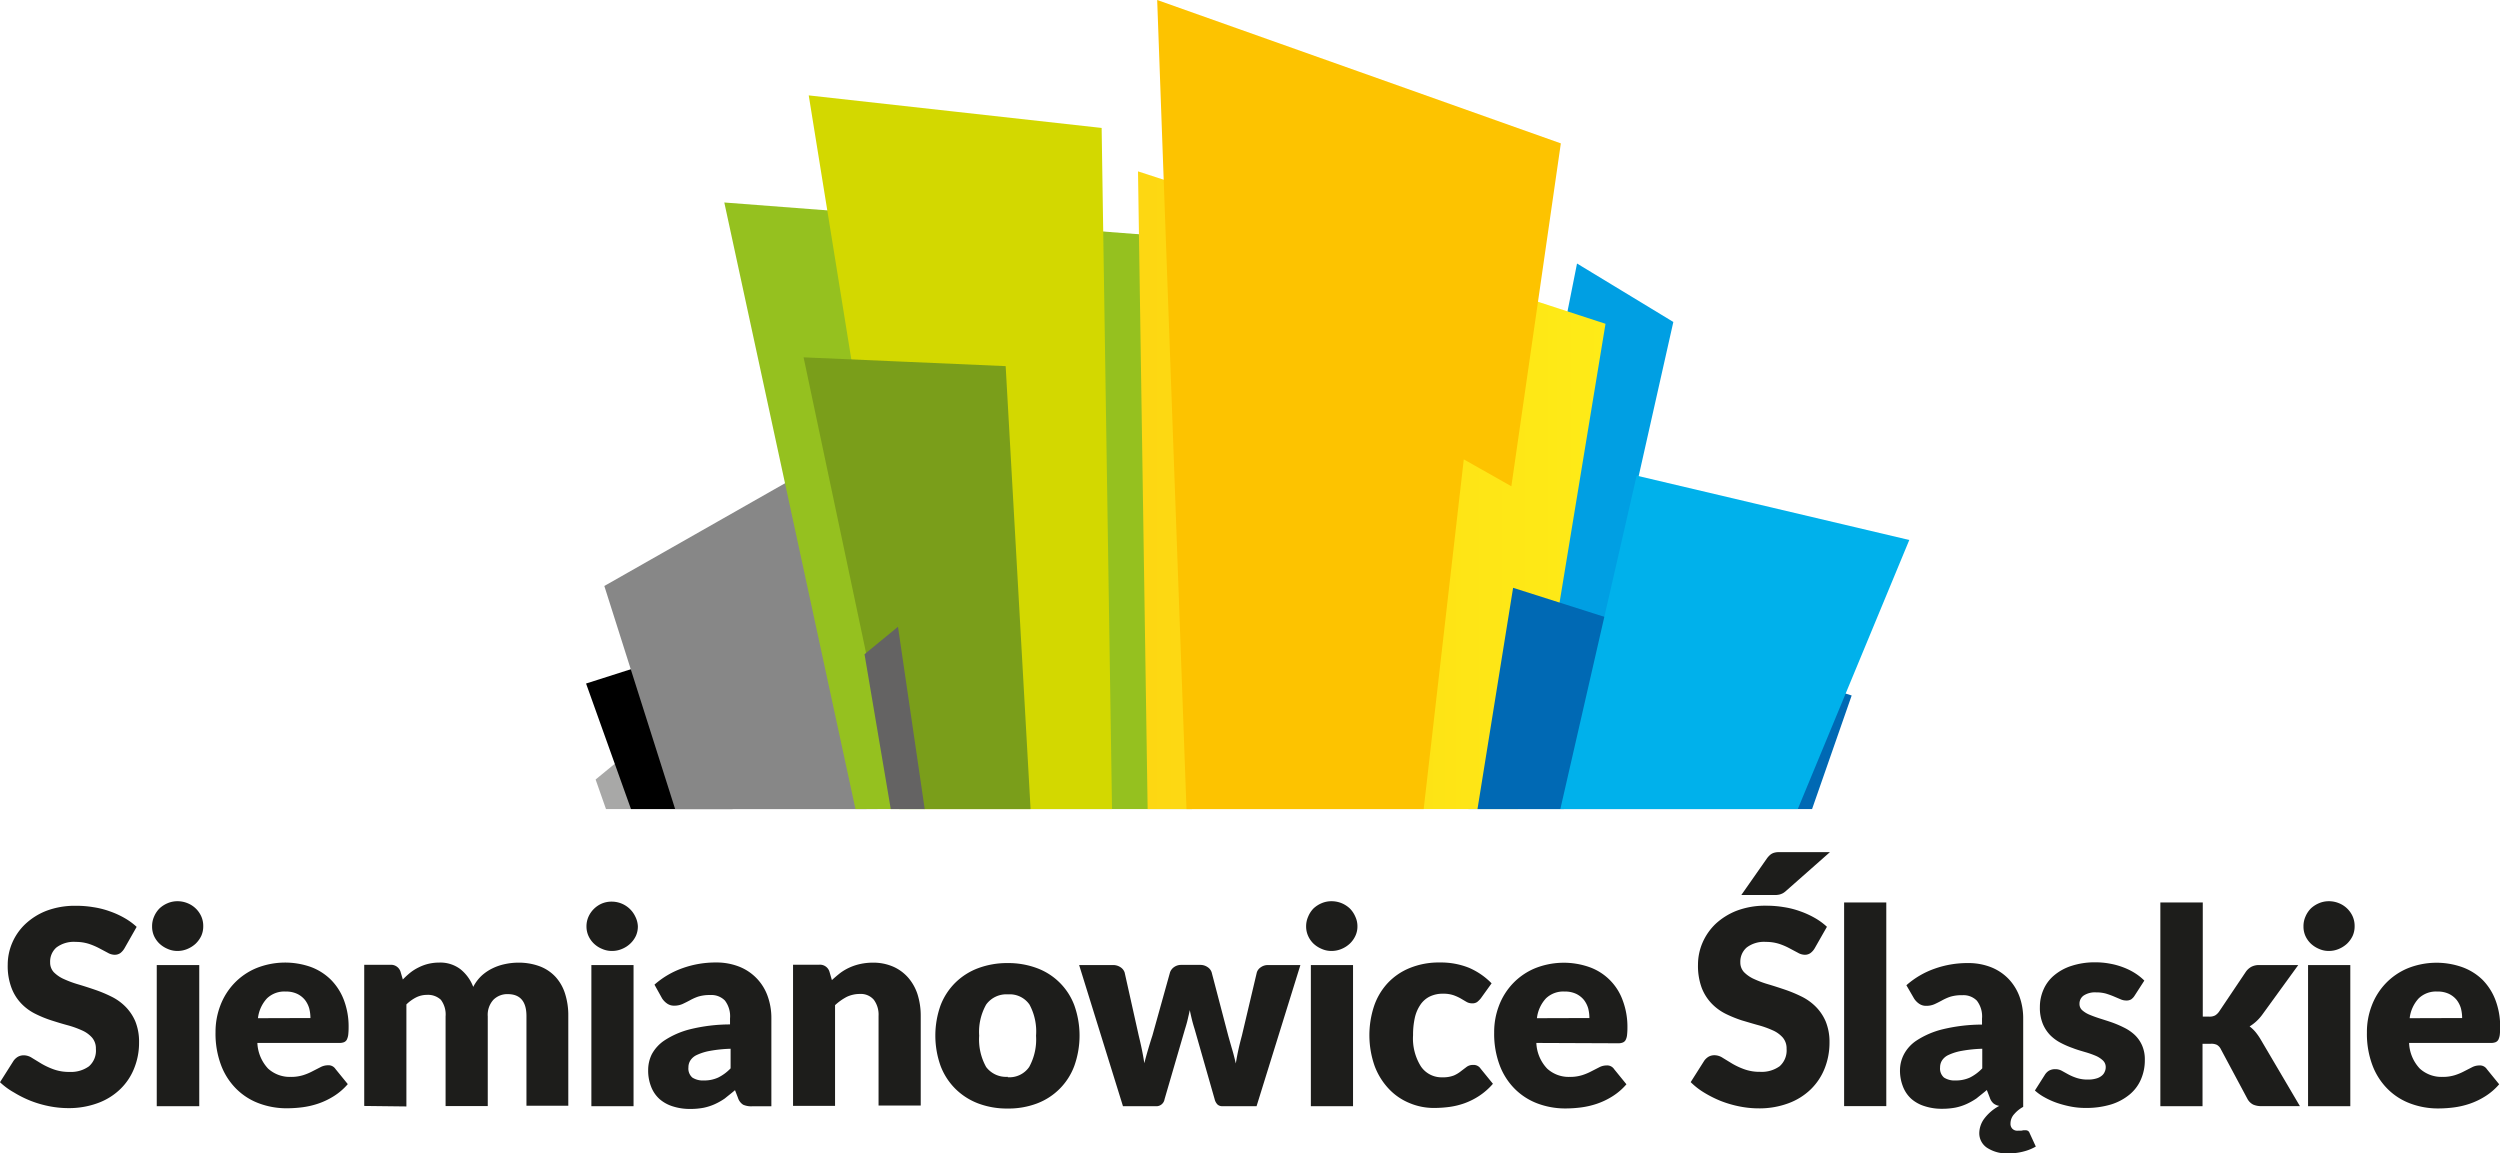
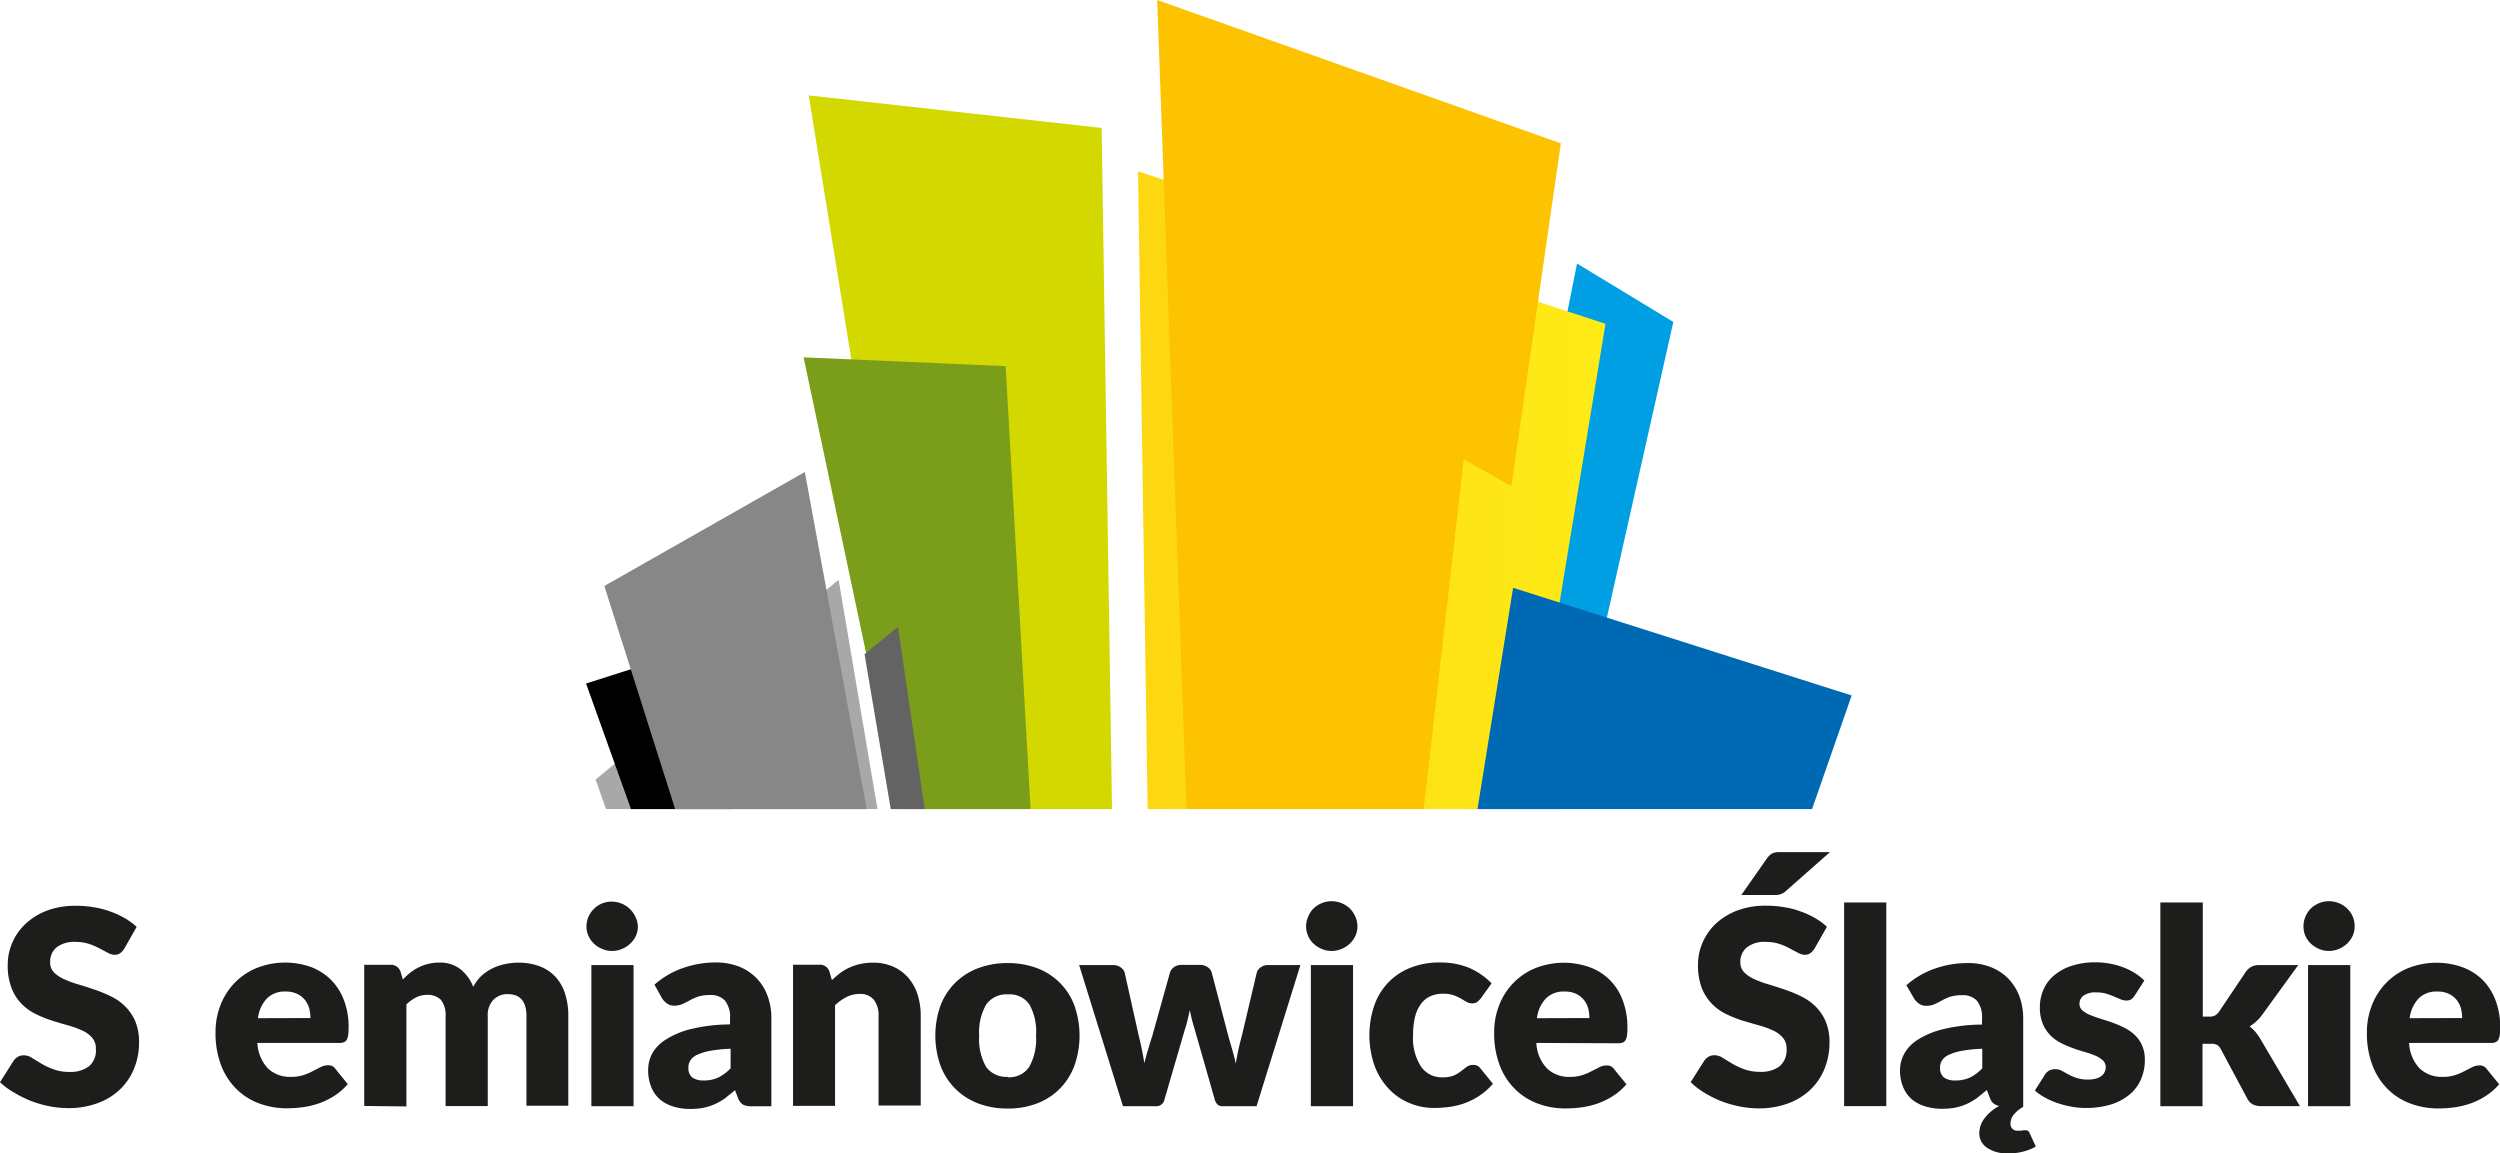
<svg xmlns="http://www.w3.org/2000/svg" viewBox="0 0 301.12 138.92">
  <defs>
    <style>.cls-1{fill:#a8a8a7;}.cls-2{fill:#878787;}.cls-3{fill:#95c11f;}.cls-4{fill:#d3d800;}.cls-5{fill:#7a9e1a;}.cls-6{fill:#646363;}.cls-7{fill:#009fe3;}.cls-8{fill:url(#linear-gradient);}.cls-9{fill:#fdc300;}.cls-10{fill:#0069b4;}.cls-11{fill:#00b1eb;}.cls-12{fill:#1d1d1b;}</style>
    <linearGradient id="linear-gradient" x1="75.97" y1="59.05" x2="193.38" y2="59.05" gradientUnits="userSpaceOnUse">
      <stop offset="0.01" stop-color="#fbc10d" />
      <stop offset="1" stop-color="#feeb17" />
    </linearGradient>
  </defs>
  <g id="Warstwa_2" data-name="Warstwa 2">
    <g id="Layer_1" data-name="Layer 1">
      <polygon class="cls-1" points="105.69 97.45 101.01 69.83 88.39 80.21 71.74 93.89 72.99 97.45 105.69 97.45" />
      <polygon points="88.24 97.45 83.24 78.3 77.79 80.03 70.59 82.33 76 97.45 88.24 97.45" />
      <polygon class="cls-2" points="104.39 97.45 96.94 56.85 86.53 62.77 72.79 70.58 81.32 97.45 104.39 97.45" />
-       <polygon class="cls-3" points="143.58 97.45 143.36 28.69 115.3 26.54 87.24 24.39 103.04 97.45 143.58 97.45" />
      <polygon class="cls-4" points="133.94 97.45 132.69 15.41 115.05 13.45 97.41 11.49 111.28 97.45 133.94 97.45" />
      <polygon class="cls-5" points="124.13 97.45 121.13 44.1 108.96 43.57 96.79 43.04 108.29 97.45 124.13 97.45" />
      <polygon class="cls-6" points="111.38 97.45 108.16 75.49 104.13 78.8 107.29 97.45 111.38 97.45" />
      <polygon class="cls-7" points="188.36 97.45 201.55 38.78 189.95 31.74 176.87 97.45 188.36 97.45" />
      <polygon class="cls-8" points="182.84 97.45 184.01 92.47 185.35 87.72 193.38 39 165.22 29.81 137.07 20.64 138.23 97.45 182.84 97.45" />
      <polygon class="cls-9" points="171.48 97.45 176.31 55.33 182.04 58.57 188 17.27 163.69 8.63 139.38 0 142.91 97.45 171.48 97.45" />
      <polygon class="cls-10" points="218.26 97.45 223.03 83.77 182.25 70.8 177.96 97.45 218.26 97.45" />
-       <polygon class="cls-11" points="216.54 97.45 229.97 65.04 211.29 60.63 197.13 57.29 187.94 97.45 216.54 97.45" />
      <path class="cls-12" d="M15,114.21a2,2,0,0,1-.51.59,1.18,1.18,0,0,1-.7.2,1.69,1.69,0,0,1-.81-.24l-1-.53a8.23,8.23,0,0,0-1.26-.54,5.22,5.22,0,0,0-1.6-.24,3.47,3.47,0,0,0-2.32.67,2.24,2.24,0,0,0-.76,1.79,1.69,1.69,0,0,0,.45,1.2,4,4,0,0,0,1.21.82,12.7,12.7,0,0,0,1.7.63c.64.19,1.3.4,2,.64a16,16,0,0,1,2,.83,6.26,6.26,0,0,1,1.7,1.21A5.71,5.71,0,0,1,16.29,123a6.53,6.53,0,0,1,.46,2.55,8.18,8.18,0,0,1-.58,3.1,7.1,7.1,0,0,1-1.66,2.51,7.66,7.66,0,0,1-2.69,1.69,10,10,0,0,1-3.63.62,11.89,11.89,0,0,1-2.27-.23,13,13,0,0,1-2.23-.65,13.17,13.17,0,0,1-2-1A8.39,8.39,0,0,1,0,130.35l1.64-2.59a1.78,1.78,0,0,1,.51-.47,1.43,1.43,0,0,1,.7-.18,1.82,1.82,0,0,1,1,.31l1.13.69a8.89,8.89,0,0,0,1.45.68,5.4,5.4,0,0,0,1.94.32,3.7,3.7,0,0,0,2.34-.67,2.51,2.51,0,0,0,.84-2.1,2,2,0,0,0-.46-1.36,3.46,3.46,0,0,0-1.21-.87,11.37,11.37,0,0,0-1.69-.61c-.64-.17-1.29-.37-1.95-.58a13.72,13.72,0,0,1-1.95-.79,6.06,6.06,0,0,1-1.7-1.23,5.52,5.52,0,0,1-1.2-1.9,7.44,7.44,0,0,1-.46-2.81,6.68,6.68,0,0,1,.54-2.62,6.82,6.82,0,0,1,1.59-2.28,7.9,7.9,0,0,1,2.57-1.6,9.71,9.71,0,0,1,3.49-.59,12.53,12.53,0,0,1,2.14.17,10.35,10.35,0,0,1,2,.51,10.37,10.37,0,0,1,1.75.8,7.84,7.84,0,0,1,1.45,1.06Z" />
-       <path class="cls-12" d="M24.48,111.59a2.78,2.78,0,0,1-.24,1.14,3.25,3.25,0,0,1-.67.93,3.35,3.35,0,0,1-1,.64,3,3,0,0,1-1.2.24,2.83,2.83,0,0,1-1.16-.24,3.29,3.29,0,0,1-1-.64,3,3,0,0,1-.66-.93,2.77,2.77,0,0,1-.23-1.14,2.84,2.84,0,0,1,.23-1.17,3.12,3.12,0,0,1,.66-1,3.29,3.29,0,0,1,1-.64,3,3,0,0,1,1.16-.23,3.17,3.17,0,0,1,1.2.23,3.05,3.05,0,0,1,1.67,1.59A2.85,2.85,0,0,1,24.48,111.59ZM24,116.24v17H18.88v-17Z" />
      <path class="cls-12" d="M31,125.62a4.82,4.82,0,0,0,1.29,3.09,3.87,3.87,0,0,0,2.71,1,4.85,4.85,0,0,0,1.52-.21A6.74,6.74,0,0,0,37.7,129l.92-.47a1.94,1.94,0,0,1,.88-.22,1,1,0,0,1,.91.45l1.48,1.82a7.42,7.42,0,0,1-1.7,1.46,8.87,8.87,0,0,1-1.87.89,10,10,0,0,1-1.91.44,14.77,14.77,0,0,1-1.83.12,9.47,9.47,0,0,1-3.35-.58,7.61,7.61,0,0,1-2.74-1.73,8,8,0,0,1-1.85-2.85,10.75,10.75,0,0,1-.68-4,8.88,8.88,0,0,1,.58-3.22,8,8,0,0,1,1.67-2.67,7.84,7.84,0,0,1,2.64-1.82,9.31,9.31,0,0,1,6.59-.15A6.82,6.82,0,0,1,39.85,118a7,7,0,0,1,1.57,2.45,9,9,0,0,1,.57,3.29,7.63,7.63,0,0,1-.05.93,1.89,1.89,0,0,1-.18.58.7.7,0,0,1-.35.29,1.57,1.57,0,0,1-.57.08Zm6.39-3a4.71,4.71,0,0,0-.15-1.18,3.06,3.06,0,0,0-.51-1,2.72,2.72,0,0,0-.93-.73,3.11,3.11,0,0,0-1.39-.28,3,3,0,0,0-2.26.83,4.23,4.23,0,0,0-1.08,2.38Z" />
      <path class="cls-12" d="M43.87,133.21v-17H47a1.2,1.2,0,0,1,1.25.85l.27.92a9.71,9.71,0,0,1,.89-.82,5.56,5.56,0,0,1,1-.63,5.45,5.45,0,0,1,1.15-.43,5.68,5.68,0,0,1,1.35-.16,4,4,0,0,1,2.55.8A5,5,0,0,1,57,118.87a5,5,0,0,1,1-1.34,5.57,5.57,0,0,1,1.33-.9,6.4,6.4,0,0,1,1.51-.51,7.64,7.64,0,0,1,1.58-.17,7.21,7.21,0,0,1,2.59.44,5,5,0,0,1,1.89,1.26,5.38,5.38,0,0,1,1.15,2,8.57,8.57,0,0,1,.4,2.73v10.8H63.41v-10.8c0-1.76-.76-2.64-2.26-2.64a2.36,2.36,0,0,0-1.72.68,2.68,2.68,0,0,0-.68,2v10.8H53.67v-10.8a2.94,2.94,0,0,0-.57-2,2.27,2.27,0,0,0-1.69-.59,2.93,2.93,0,0,0-1.3.31,4.82,4.82,0,0,0-1.16.84v12.29Z" />
      <path class="cls-12" d="M76.83,111.59a2.78,2.78,0,0,1-.24,1.14,3.1,3.1,0,0,1-.68.93,3.19,3.19,0,0,1-1,.64,3,3,0,0,1-1.2.24,2.85,2.85,0,0,1-1.17-.24,3.12,3.12,0,0,1-1-.64,3,3,0,0,1-.66-.93,2.78,2.78,0,0,1-.24-1.14,2.85,2.85,0,0,1,.24-1.17,3.12,3.12,0,0,1,1.61-1.59,3,3,0,0,1,1.17-.23,3.14,3.14,0,0,1,2.87,1.82A2.85,2.85,0,0,1,76.83,111.59Zm-.52,4.65v17H71.23v-17Z" />
      <path class="cls-12" d="M78.83,118.6a10.28,10.28,0,0,1,3.42-2,11.78,11.78,0,0,1,4-.67,7.44,7.44,0,0,1,2.78.5,5.94,5.94,0,0,1,3.42,3.52,7.75,7.75,0,0,1,.46,2.69v10.61H90.6a2.39,2.39,0,0,1-1.09-.19,1.53,1.53,0,0,1-.62-.82l-.36-.93c-.42.36-.83.67-1.23,1a7.77,7.77,0,0,1-1.22.69,6.56,6.56,0,0,1-1.34.43,8.52,8.52,0,0,1-1.58.14,6.74,6.74,0,0,1-2.12-.31,4.41,4.41,0,0,1-1.61-.89,3.88,3.88,0,0,1-1-1.47,5.24,5.24,0,0,1-.36-2A4.3,4.3,0,0,1,78.5,127a4.65,4.65,0,0,1,1.59-1.72,10.15,10.15,0,0,1,3-1.3,20.27,20.27,0,0,1,4.84-.59v-.72a3.11,3.11,0,0,0-.62-2.16,2.26,2.26,0,0,0-1.74-.66,4.71,4.71,0,0,0-1.48.19,6,6,0,0,0-1,.45c-.3.16-.6.31-.88.44a2.41,2.41,0,0,1-1,.2,1.42,1.42,0,0,1-.88-.27,2.17,2.17,0,0,1-.59-.62ZM88,126.32a16.46,16.46,0,0,0-2.51.26,6.26,6.26,0,0,0-1.56.49,1.81,1.81,0,0,0-.79.68,1.54,1.54,0,0,0-.22.81,1.44,1.44,0,0,0,.47,1.23,2.35,2.35,0,0,0,1.39.35,4,4,0,0,0,1.72-.35,5.31,5.31,0,0,0,1.5-1.11Z" />
      <path class="cls-12" d="M100.2,118.05c.33-.3.67-.59,1-.85a6,6,0,0,1,1.12-.66,6.4,6.4,0,0,1,1.3-.43,7.14,7.14,0,0,1,1.51-.16,6,6,0,0,1,2.47.49,5.16,5.16,0,0,1,1.81,1.34,5.79,5.79,0,0,1,1.11,2,8.51,8.51,0,0,1,.38,2.58v10.8h-5.08v-10.8a3,3,0,0,0-.57-1.94,2.06,2.06,0,0,0-1.69-.7,3.64,3.64,0,0,0-1.57.35,6.53,6.53,0,0,0-1.41,1v12.13H95.52v-17h3.14a1.19,1.19,0,0,1,1.25.85Z" />
      <path class="cls-12" d="M121.38,116a9.89,9.89,0,0,1,3.52.61,7.62,7.62,0,0,1,4.5,4.48,10.86,10.86,0,0,1,0,7.29,7.67,7.67,0,0,1-4.5,4.53,9.67,9.67,0,0,1-3.52.61,9.8,9.8,0,0,1-3.55-.61,7.87,7.87,0,0,1-2.75-1.76,7.75,7.75,0,0,1-1.79-2.77,10.86,10.86,0,0,1,0-7.29,7.71,7.71,0,0,1,1.79-2.74,7.82,7.82,0,0,1,2.75-1.74A10,10,0,0,1,121.38,116Zm0,13.75a2.89,2.89,0,0,0,2.58-1.23,6.88,6.88,0,0,0,.83-3.77A6.81,6.81,0,0,0,124,121a2.89,2.89,0,0,0-2.58-1.23,3,3,0,0,0-2.64,1.23,6.71,6.71,0,0,0-.84,3.75,6.79,6.79,0,0,0,.84,3.77A3,3,0,0,0,121.38,129.7Z" />
      <path class="cls-12" d="M156.63,116.24l-5.28,17h-4.13a.85.85,0,0,1-.56-.19,1.36,1.36,0,0,1-.36-.66l-2.42-8.47c-.12-.38-.23-.76-.32-1.13s-.18-.75-.25-1.13c-.08.38-.17.76-.26,1.15s-.2.76-.32,1.14l-2.46,8.44a1,1,0,0,1-1.08.85h-3.93l-5.28-17h4.07a1.57,1.57,0,0,1,.91.26,1.23,1.23,0,0,1,.5.63l1.7,7.62c.14.57.27,1.14.38,1.68s.21,1.08.29,1.63c.14-.55.29-1.09.45-1.63s.33-1.11.52-1.68l2.13-7.64a1.3,1.3,0,0,1,.49-.63,1.45,1.45,0,0,1,.85-.26h2.27a1.54,1.54,0,0,1,.9.26,1.21,1.21,0,0,1,.5.63l2,7.64c.16.57.32,1.14.48,1.68s.3,1.1.43,1.66c.09-.55.19-1.09.31-1.64s.26-1.11.42-1.7l1.8-7.62a1.17,1.17,0,0,1,.49-.63,1.43,1.43,0,0,1,.85-.26Z" />
      <path class="cls-12" d="M163.5,111.59a2.63,2.63,0,0,1-.25,1.14,3.07,3.07,0,0,1-.67.93,3.31,3.31,0,0,1-1,.64,3.07,3.07,0,0,1-1.21.24,2.83,2.83,0,0,1-1.16-.24,3.29,3.29,0,0,1-1-.64,3,3,0,0,1-.65-.93,2.78,2.78,0,0,1-.24-1.14,2.85,2.85,0,0,1,.24-1.17,3.09,3.09,0,0,1,.65-1,3.29,3.29,0,0,1,1-.64,3,3,0,0,1,1.16-.23,3.26,3.26,0,0,1,1.21.23,3.31,3.31,0,0,1,1,.64,3.15,3.15,0,0,1,.67,1A2.7,2.7,0,0,1,163.5,111.59Zm-.53,4.65v17h-5.08v-17Z" />
      <path class="cls-12" d="M178.36,120.25a3,3,0,0,1-.44.44,1,1,0,0,1-.61.16,1.33,1.33,0,0,1-.68-.18l-.68-.4a5.61,5.61,0,0,0-.88-.4,3.82,3.82,0,0,0-1.26-.18,3.55,3.55,0,0,0-1.62.35,2.92,2.92,0,0,0-1.12,1,4.54,4.54,0,0,0-.66,1.56,9.54,9.54,0,0,0-.21,2.09,6.33,6.33,0,0,0,.94,3.75,3,3,0,0,0,2.6,1.32,3.55,3.55,0,0,0,1.4-.23A3.83,3.83,0,0,0,176,129l.66-.5a1.25,1.25,0,0,1,.76-.23,1,1,0,0,1,.92.45l1.48,1.82a8,8,0,0,1-1.66,1.46,8.46,8.46,0,0,1-1.78.89,9.1,9.1,0,0,1-1.82.44,13.92,13.92,0,0,1-1.79.12,7.5,7.5,0,0,1-3-.59,7.11,7.11,0,0,1-2.49-1.71,8.17,8.17,0,0,1-1.71-2.76,11.2,11.2,0,0,1-.08-7.17,7.73,7.73,0,0,1,1.62-2.77,7.46,7.46,0,0,1,2.66-1.84,9.23,9.23,0,0,1,3.66-.68,9.08,9.08,0,0,1,3.51.64,8.54,8.54,0,0,1,2.72,1.87Z" />
      <path class="cls-12" d="M185.05,125.62a4.77,4.77,0,0,0,1.3,3.09,3.83,3.83,0,0,0,2.7,1,4.85,4.85,0,0,0,1.52-.21,6.74,6.74,0,0,0,1.14-.48l.92-.47a1.94,1.94,0,0,1,.88-.22,1,1,0,0,1,.91.45l1.48,1.82a7.42,7.42,0,0,1-1.7,1.46,8.87,8.87,0,0,1-1.87.89,10,10,0,0,1-1.91.44,14.77,14.77,0,0,1-1.83.12,9.47,9.47,0,0,1-3.35-.58,7.69,7.69,0,0,1-2.74-1.73,8,8,0,0,1-1.85-2.85,10.75,10.75,0,0,1-.68-4,8.88,8.88,0,0,1,.58-3.22,8,8,0,0,1,1.67-2.67,7.84,7.84,0,0,1,2.64-1.82,9.31,9.31,0,0,1,6.59-.15,6.62,6.62,0,0,1,4,4,9,9,0,0,1,.57,3.29,7.63,7.63,0,0,1-.05.93,1.65,1.65,0,0,1-.18.58.68.68,0,0,1-.36.29,1.48,1.48,0,0,1-.56.08Zm6.39-3a4.71,4.71,0,0,0-.15-1.18,3.06,3.06,0,0,0-.51-1,2.72,2.72,0,0,0-.93-.73,3.11,3.11,0,0,0-1.39-.28,3,3,0,0,0-2.26.83,4.23,4.23,0,0,0-1.08,2.38Z" />
      <path class="cls-12" d="M218.58,114.21a1.91,1.91,0,0,1-.52.59,1.15,1.15,0,0,1-.69.2,1.69,1.69,0,0,1-.81-.24l-1-.53a7.69,7.69,0,0,0-1.25-.54,5.24,5.24,0,0,0-1.61-.24,3.44,3.44,0,0,0-2.31.67,2.25,2.25,0,0,0-.77,1.79,1.69,1.69,0,0,0,.46,1.2,4,4,0,0,0,1.21.82,12.21,12.21,0,0,0,1.7.63c.64.19,1.29.4,2,.64a16.67,16.67,0,0,1,2,.83,6.41,6.41,0,0,1,1.7,1.21,5.71,5.71,0,0,1,1.21,1.79,6.53,6.53,0,0,1,.46,2.55,8.38,8.38,0,0,1-.58,3.1,7.24,7.24,0,0,1-1.66,2.51,7.66,7.66,0,0,1-2.69,1.69,10,10,0,0,1-3.63.62,11.89,11.89,0,0,1-2.27-.23,13.36,13.36,0,0,1-2.24-.65,13.63,13.63,0,0,1-2-1,8.62,8.62,0,0,1-1.65-1.28l1.64-2.59a1.78,1.78,0,0,1,.51-.47,1.43,1.43,0,0,1,.7-.18,1.82,1.82,0,0,1,1,.31l1.13.69a8.51,8.51,0,0,0,1.45.68,5.4,5.4,0,0,0,1.94.32,3.7,3.7,0,0,0,2.34-.67,2.54,2.54,0,0,0,.84-2.1,2,2,0,0,0-.46-1.36,3.46,3.46,0,0,0-1.21-.87,11.52,11.52,0,0,0-1.7-.61c-.63-.17-1.28-.37-2-.58a14.75,14.75,0,0,1-1.95-.79,6.16,6.16,0,0,1-1.69-1.23,5.69,5.69,0,0,1-1.21-1.9,7.66,7.66,0,0,1-.45-2.81,6.68,6.68,0,0,1,.54-2.62,6.93,6.93,0,0,1,1.58-2.28,8,8,0,0,1,2.58-1.6,9.67,9.67,0,0,1,3.49-.59,12.61,12.61,0,0,1,2.14.17,10.35,10.35,0,0,1,2,.51,10.74,10.74,0,0,1,1.75.8,7.84,7.84,0,0,1,1.45,1.06Zm1.83-11.57-5.29,4.67a2.16,2.16,0,0,1-.38.28,2.5,2.5,0,0,1-.38.15,2.7,2.7,0,0,1-.41.06l-.5,0h-3.71l3.1-4.43a2.58,2.58,0,0,1,.38-.41,1.3,1.3,0,0,1,.41-.23,1.93,1.93,0,0,1,.51-.09l.67,0Z" />
      <path class="cls-12" d="M227.2,108.7v24.53h-5.08V108.7Z" />
      <path class="cls-12" d="M245.21,138.1a5.73,5.73,0,0,1-1.42.58,6.72,6.72,0,0,1-1.82.24,4.33,4.33,0,0,1-2.66-.69,2.1,2.1,0,0,1-.91-1.75,3,3,0,0,1,.57-1.7,5.48,5.48,0,0,1,1.84-1.58,1.46,1.46,0,0,1-.69-.29,1.53,1.53,0,0,1-.45-.69l-.36-.93c-.42.36-.83.67-1.23,1a7.77,7.77,0,0,1-1.22.69,6.36,6.36,0,0,1-1.34.43,8.52,8.52,0,0,1-1.58.14,6.64,6.64,0,0,1-2.11-.31,4.38,4.38,0,0,1-1.62-.89,3.88,3.88,0,0,1-1-1.47,5.24,5.24,0,0,1-.36-2,4.18,4.18,0,0,1,.46-1.86,4.53,4.53,0,0,1,1.58-1.72,10.15,10.15,0,0,1,3-1.3,20.27,20.27,0,0,1,4.84-.59v-.72a3.11,3.11,0,0,0-.62-2.16,2.26,2.26,0,0,0-1.74-.66,4.71,4.71,0,0,0-1.48.19,6,6,0,0,0-1,.45c-.3.16-.59.31-.88.44a2.41,2.41,0,0,1-1,.2,1.44,1.44,0,0,1-.88-.27,2.17,2.17,0,0,1-.59-.62l-.92-1.59a10.28,10.28,0,0,1,3.42-2,11.78,11.78,0,0,1,4-.67,7.44,7.44,0,0,1,2.78.5,6,6,0,0,1,2.1,1.4,6.14,6.14,0,0,1,1.32,2.12,7.75,7.75,0,0,1,.45,2.69v10.61a3.83,3.83,0,0,0-1.08.87,1.67,1.67,0,0,0-.45,1.13.85.85,0,0,0,.22.63.83.83,0,0,0,.66.24h.39a1.37,1.37,0,0,0,.25-.05l.16,0a.4.4,0,0,1,.15,0,.46.46,0,0,1,.46.31Zm-6.45-11.78a16.46,16.46,0,0,0-2.51.26,6.26,6.26,0,0,0-1.56.49,1.81,1.81,0,0,0-.79.68,1.54,1.54,0,0,0-.22.81,1.44,1.44,0,0,0,.47,1.23,2.35,2.35,0,0,0,1.39.35,4.08,4.08,0,0,0,1.73-.35,5.42,5.42,0,0,0,1.49-1.11Z" />
      <path class="cls-12" d="M257.1,119.94a1.49,1.49,0,0,1-.42.44,1.09,1.09,0,0,1-.57.13,1.71,1.71,0,0,1-.72-.16l-.78-.33c-.28-.12-.59-.23-.94-.34a4.38,4.38,0,0,0-1.2-.15,2.49,2.49,0,0,0-1.48.37,1.18,1.18,0,0,0-.52,1,1,1,0,0,0,.34.79,3.14,3.14,0,0,0,.89.54c.38.16.8.31,1.27.46s.95.3,1.44.47a13,13,0,0,1,1.44.62,5.3,5.3,0,0,1,1.26.86,3.94,3.94,0,0,1,.89,1.26,4.14,4.14,0,0,1,.34,1.77,5.72,5.72,0,0,1-.46,2.32,4.83,4.83,0,0,1-1.37,1.84,6.55,6.55,0,0,1-2.24,1.2,10.27,10.27,0,0,1-3.07.42,9.31,9.31,0,0,1-1.74-.16,12.93,12.93,0,0,1-1.68-.44,9.33,9.33,0,0,1-1.5-.67,6,6,0,0,1-1.18-.83l1.18-1.86a1.56,1.56,0,0,1,.5-.52,1.5,1.5,0,0,1,.78-.19,1.6,1.6,0,0,1,.79.2l.76.42a6.14,6.14,0,0,0,1,.43,4.22,4.22,0,0,0,1.39.2,3.28,3.28,0,0,0,1-.13,1.73,1.73,0,0,0,.65-.33,1.17,1.17,0,0,0,.36-.48,1.25,1.25,0,0,0,.12-.54,1.08,1.08,0,0,0-.35-.83,3,3,0,0,0-.9-.57,10.94,10.94,0,0,0-1.27-.44c-.47-.14-1-.29-1.45-.47a10.78,10.78,0,0,1-1.45-.63,5.07,5.07,0,0,1-1.27-.93,4.39,4.39,0,0,1-.9-1.39,5.09,5.09,0,0,1-.34-2,5.16,5.16,0,0,1,.42-2.06,4.61,4.61,0,0,1,1.25-1.71,6.14,6.14,0,0,1,2.1-1.17,9,9,0,0,1,2.94-.44,9.35,9.35,0,0,1,1.78.17,8.73,8.73,0,0,1,1.62.46,7.63,7.63,0,0,1,1.37.69,6.53,6.53,0,0,1,1.1.88Z" />
      <path class="cls-12" d="M265.32,108.7v13.75h.76a1.44,1.44,0,0,0,.72-.14,1.64,1.64,0,0,0,.49-.47l3.21-4.78a2,2,0,0,1,.67-.61,2,2,0,0,1,1-.21h4.65l-4.39,6.05a5.36,5.36,0,0,1-1.47,1.34,4.23,4.23,0,0,1,.69.65,7.1,7.1,0,0,1,.59.83l4.78,8.12H272.4a2.42,2.42,0,0,1-1-.18,1.64,1.64,0,0,1-.69-.67l-3.21-6a1.2,1.2,0,0,0-.48-.53,1.56,1.56,0,0,0-.73-.13h-1v7.52h-5.08V108.7Z" />
      <path class="cls-12" d="M283.61,111.59a2.78,2.78,0,0,1-.24,1.14,3.25,3.25,0,0,1-.67.93,3.35,3.35,0,0,1-1,.64,3,3,0,0,1-1.2.24,2.8,2.8,0,0,1-1.16-.24,3.29,3.29,0,0,1-1-.64,3,3,0,0,1-.66-.93,2.77,2.77,0,0,1-.23-1.14,2.84,2.84,0,0,1,.23-1.17,3.12,3.12,0,0,1,.66-1,3.29,3.29,0,0,1,1-.64,3,3,0,0,1,1.16-.23,3.17,3.17,0,0,1,1.2.23,3.05,3.05,0,0,1,1.67,1.59A2.85,2.85,0,0,1,283.61,111.59Zm-.52,4.65v17H278v-17Z" />
      <path class="cls-12" d="M290.17,125.62a4.77,4.77,0,0,0,1.29,3.09,3.87,3.87,0,0,0,2.71,1,4.85,4.85,0,0,0,1.52-.21,6.74,6.74,0,0,0,1.14-.48l.92-.47a1.94,1.94,0,0,1,.88-.22,1,1,0,0,1,.91.45l1.48,1.82a7.42,7.42,0,0,1-1.7,1.46,8.87,8.87,0,0,1-1.87.89,10,10,0,0,1-1.91.44,14.77,14.77,0,0,1-1.83.12,9.47,9.47,0,0,1-3.35-.58,7.61,7.61,0,0,1-2.74-1.73,8,8,0,0,1-1.85-2.85,10.75,10.75,0,0,1-.68-4,8.88,8.88,0,0,1,.58-3.22,8,8,0,0,1,1.67-2.67,7.84,7.84,0,0,1,2.64-1.82,9.31,9.31,0,0,1,6.59-.15A6.82,6.82,0,0,1,299,118a7,7,0,0,1,1.57,2.45,9,9,0,0,1,.57,3.29,7.63,7.63,0,0,1-.05.93,1.89,1.89,0,0,1-.18.58.7.7,0,0,1-.35.29,1.57,1.57,0,0,1-.57.08Zm6.39-3a4.71,4.71,0,0,0-.15-1.18,3.06,3.06,0,0,0-.51-1,2.72,2.72,0,0,0-.93-.73,3.11,3.11,0,0,0-1.39-.28,3,3,0,0,0-2.26.83,4.23,4.23,0,0,0-1.08,2.38Z" />
    </g>
  </g>
</svg>